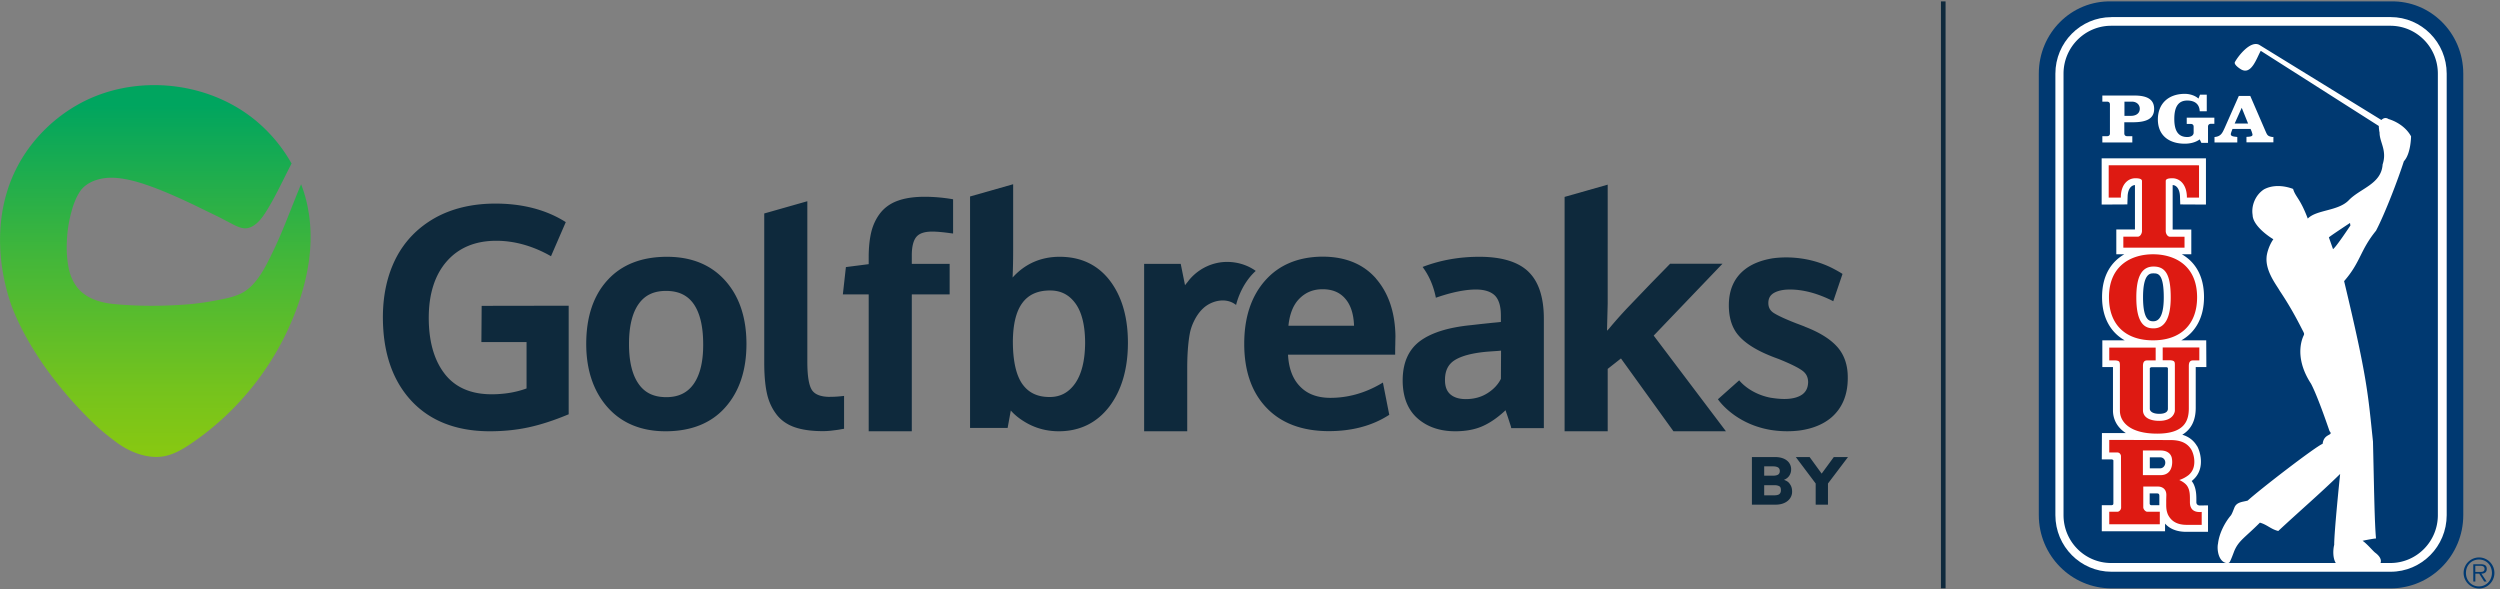
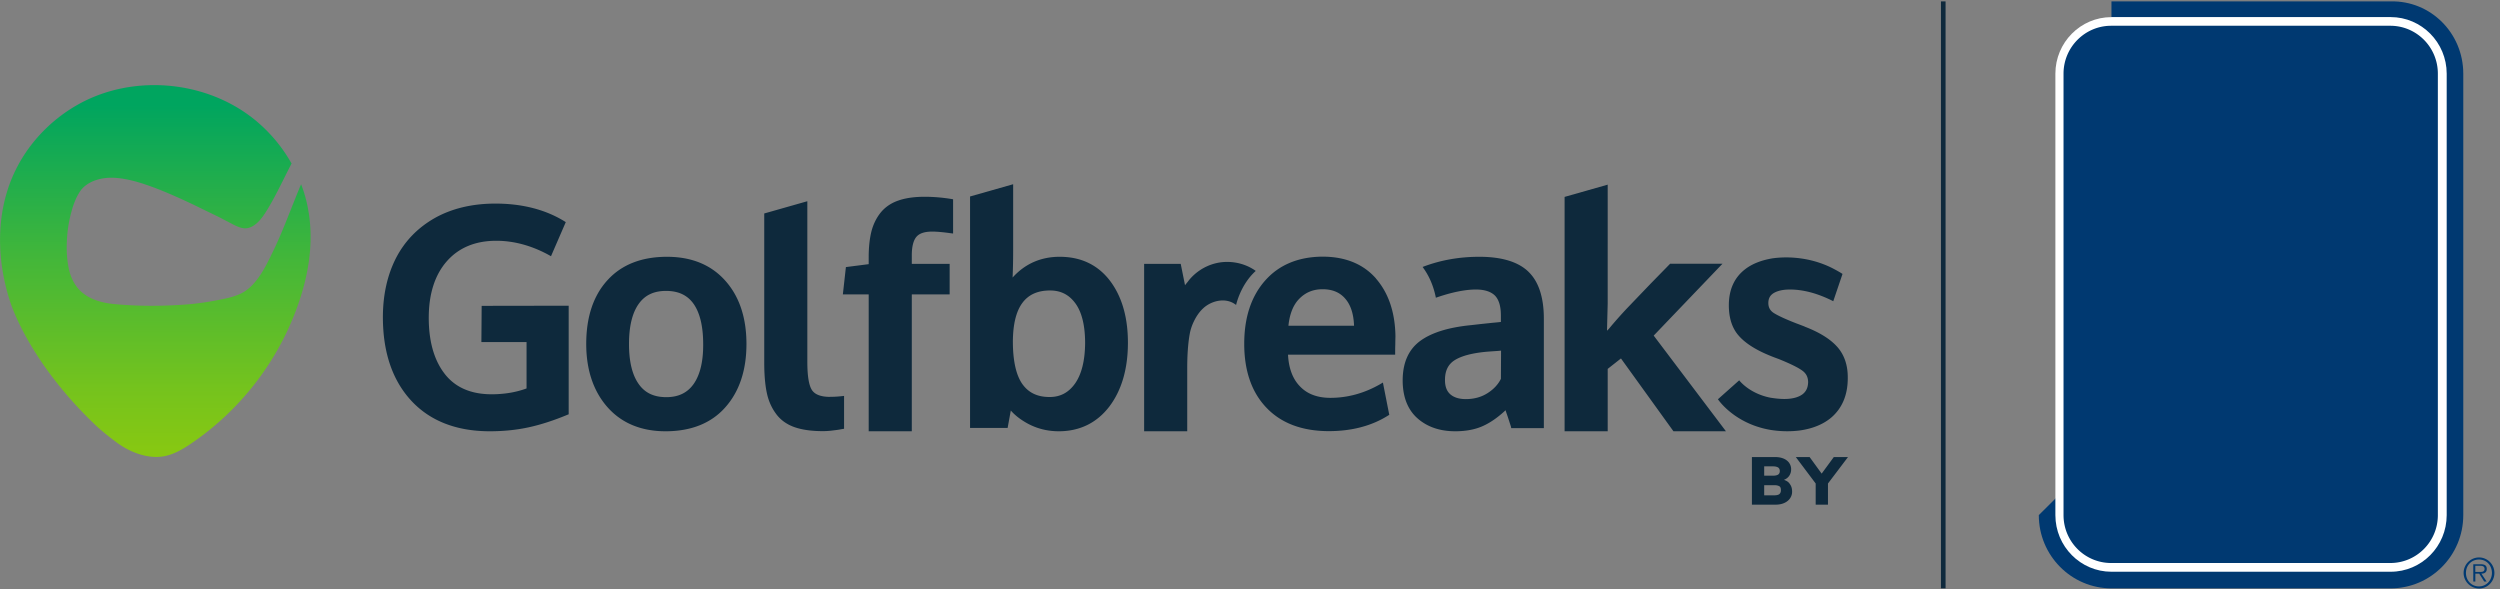
<svg xmlns="http://www.w3.org/2000/svg" width="539" height="127">
  <rect width="100%" height="100%" fill="#808080" stroke="none" />
  <defs>
    <linearGradient x1="49.991%" y1="8.257%" x2="49.991%" y2="98.141%" id="A">
      <stop stop-color="#00a55f" offset="0%" />
      <stop stop-color="#45b738" offset="45.75%" />
      <stop stop-color="#75c31d" offset="82.02%" />
      <stop stop-color="#87c812" offset="100%" />
    </linearGradient>
  </defs>
  <g fill-rule="nonzero">
    <path d="M122.608 65.902V89.32l-.298.12c-2.89 1.2-5.658 2.102-8.25 2.672s-5.42.87-8.458.87c-7.177 0-12.895-2.222-16.945-6.605s-6.105-10.418-6.105-17.984c0-4.804.953-9.097 2.83-12.76 1.906-3.693 4.735-6.575 8.398-8.647 3.663-2.042 8.04-3.092 13.044-3.092 5.688 0 10.662 1.26 14.77 3.753l.387.24-3.187 7.356-.476-.27c-3.752-2.042-7.564-3.062-11.317-3.062-4.527 0-8.1 1.5-10.662 4.413-2.59 2.942-3.9 7.056-3.9 12.2 0 5.104 1.16 9.157 3.455 12.1 2.263 2.912 5.658 4.383 10.096 4.383 2.74 0 5.27-.42 7.535-1.26v-9.998h-9.738l.06-7.806 18.762-.03zm33.772-5.374c-3.038-3.423-7.267-5.164-12.568-5.164-5.51 0-9.828 1.71-12.865 5.074-3.038 3.333-4.556 7.956-4.556 13.72 0 5.584 1.55 10.178 4.556 13.6 3.038 3.453 7.267 5.224 12.538 5.224 5.48 0 9.828-1.71 12.865-5.134 3.038-3.393 4.586-7.986 4.586-13.69 0-5.644-1.52-10.238-4.556-13.63zm-6.8 22.217c-1.34 1.922-3.276 2.882-5.926 2.882-2.68 0-4.646-.93-5.986-2.882-1.37-1.952-2.055-4.834-2.055-8.557 0-3.783.685-6.665 2.055-8.617 1.34-1.922 3.276-2.852 5.926-2.852 2.7 0 4.646.93 5.986 2.852 1.34 1.952 2.025 4.834 2.025 8.617.03 3.693-.655 6.575-2.025 8.557zm147.088-22.698c-2.74-3.122-6.61-4.714-11.525-4.714-5.182.03-9.35 1.74-12.36 5.134s-4.527 7.956-4.527 13.66c0 5.825 1.608 10.478 4.825 13.81 3.187 3.333 7.713 5.014 13.43 5.014 4.884 0 9.173-1.11 12.716-3.333l.298-.18-1.37-6.965-.596.36c-3.425 1.952-7 2.942-10.72 2.942-2.83 0-5.063-.84-6.64-2.552-1.52-1.59-2.353-3.873-2.502-6.755h23.1v-.5c0-.4 0-.96.03-1.77 0-.81.03-1.41.03-1.77-.09-5.104-1.49-9.247-4.2-12.37zm-18.88 10.148c.268-2.522 1.042-4.474 2.323-5.765 1.37-1.41 3.038-2.072 5.033-2.072 2.144 0 3.782.69 4.973 2.132 1.132 1.35 1.727 3.273 1.817 5.735h-14.146v-.03zm-98.813 15.372c-1.936 0-3.246-.48-3.9-1.44-.685-1.02-1.013-3.092-1.013-6.125V43.384l-9.292 2.642v32.125c0 2.552.18 4.744.536 6.455.357 1.77 1.042 3.303 1.995 4.594.953 1.32 2.293 2.282 3.96 2.882 1.608.57 3.663.87 6.105.87.596 0 1.28-.03 1.995-.12s1.28-.15 1.757-.24c.268-.06.566-.1.864-.15v-7.086c-1.19.15-2.174.2-3.008.2zm60.336-25.04c-2.62-3.423-6.254-5.164-10.84-5.164-4.05 0-7.475 1.5-10.155 4.474.09-2.102.12-3.993.12-5.704V39.72l-9.292 2.642v49.9h8.1l.685-3.753c.893 1.02 2.114 1.982 3.663 2.822 1.995 1.08 4.26 1.65 6.67 1.65 4.527 0 8.2-1.8 10.9-5.314 2.65-3.483 4.02-8.136 4.02-13.78 0-5.464-1.3-9.968-3.872-13.36zm-7.505 22.127c-1.4 1.982-3.187 2.942-5.51 2.942-2.65 0-4.556-.93-5.897-2.822-1.34-1.922-2.025-5.014-2.025-9.187.06-7.386 2.68-10.96 8.01-10.96 2.323 0 4.1.9 5.48 2.792s2.085 4.774 2.085 8.557c-.03 3.753-.745 6.665-2.144 8.677zM197.596 51.04c.655-.75 1.787-1.11 3.395-1.11.953 0 2.323.12 4.02.36l.476.06v-7.386c-2.085-.36-4.14-.54-6.135-.54-2.234 0-4.1.27-5.658.81-1.578.54-2.83 1.41-3.782 2.552-.923 1.14-1.608 2.492-2.025 4.083-.387 1.53-.596 3.423-.596 5.584v1.5l-4.914.63-.655 5.885h5.57v29.513h9.292V63.47h8.16v-6.575h-8.16v-1.89c0-1.86.357-3.213 1.013-3.963zm131.93 7.536c-2.204-2.132-5.777-3.213-10.572-3.213-4.318 0-8.428.72-12.24 2.192 1.4 1.89 2.353 4.083 2.86 6.635 3.365-1.17 6.284-1.77 8.636-1.77 1.846 0 3.216.45 4.08 1.29.864.87 1.3 2.312 1.3 4.293v1.41c-.476.06-1.102.12-1.787.18l-2.56.27-2.114.24c-4.854.48-8.517 1.62-10.96 3.423-2.502 1.86-3.752 4.714-3.752 8.497 0 3.513 1.072 6.275 3.157 8.136s4.825 2.822 8.16 2.822c2.442 0 4.527-.42 6.254-1.26 1.52-.72 3.067-1.83 4.616-3.273.09.33.238.75.447 1.35l.685 2.102.09.4h7.028V68.904c.03-4.714-1.102-8.196-3.335-10.328zM323.6 81.664c-.566 1.17-1.52 2.222-2.83 3.062-1.34.87-2.92 1.32-4.735 1.32-1.46 0-2.59-.36-3.365-1.05s-1.132-1.71-1.132-3.062c0-2.012.685-3.393 2.114-4.293 1.49-.93 3.872-1.56 7.147-1.83.09 0 .328-.03 1.698-.12.476-.03.864-.06 1.132-.1l-.03 6.065zm72.516-6.875c-1.49-1.68-3.812-3.122-6.91-4.323-.238-.12-.596-.24-1.042-.42-.536-.2-.715-.27-.804-.3-2.472-.96-4.14-1.74-5.003-2.312-.745-.5-1.102-1.2-1.102-2.102 0-.96.357-1.65 1.132-2.132.834-.5 1.995-.78 3.514-.78 2.8 0 5.777.78 8.875 2.282l.476.24 1.995-5.885s-1.042-.69-2.65-1.47c-5.54-2.612-10.72-2.132-12.448-1.89-2.382.4-4.378 1.17-5.926 2.372-2.323 1.8-3.484 4.413-3.484 7.746 0 2.762.715 4.984 2.174 6.605 1.4 1.59 3.693 3.062 6.85 4.323.268.12.834.33 1.727.66 2.53 1.02 4.288 1.89 5.152 2.552.804.6 1.19 1.41 1.19 2.462-.03 1.17-.447 2.042-1.28 2.642-.893.63-2.204.96-3.842.96-.923 0-1.906-.1-2.978-.27-4.616-.9-6.76-3.753-6.76-3.753l-4.586 4.083s3.455 5.254 11.317 6.605c1.876.3 4.02.42 6.373.12 2.77-.4 5.003-1.32 6.73-2.762 2.353-2.012 3.574-4.864 3.574-8.527.03-2.762-.745-5.014-2.263-6.725zm-39.58-2.432l14.83-15.492H360.08l-.15.15-4.08 4.173-5.182 5.404c-1.34 1.44-2.62 2.882-3.782 4.293l-.417.42.15-5.855V39.81l-9.292 2.642v50.53h9.292v-13.45l2.86-2.252 11.317 15.702h11.317l-15.575-20.626zm-86.067-14.14c-2.53-1.68-5.807-2.192-8.756-1.35a10.81 10.81 0 0 0-5.42 3.603l-.268.36c-.18.2-.357.45-.536.66l-.923-4.594h-7.892v36.088h9.292v-13.66c0-3.603.298-6.005.536-7.296.15-.87.417-1.62.625-2.132.625-1.47 1.4-2.642 2.382-3.513 1.668-1.5 4.586-2.282 6.7-.84l.298.2s.923-4.353 4.23-7.326l-.268-.2z" fill="#0e293c" />
    <path d="M66.552 45.873l-.15-.9c-.327-1.8-.833-3.568-1.487-5.247-2.08 4.917-3.836 9.954-6.185 14.752-1.427 2.938-3.21 6.626-6.096 8.425-.15.1-.268.15-.416.24-1.814.96-4.044 1.32-6.066 1.71-2.2.4-4.43.7-6.66.84-4.876.33-9.842.33-14.72-.12-2.676-.24-5.47-.96-7.434-2.848-1.28-1.23-2.08-2.908-2.468-4.647-.446-2.04-.565-4.138-.446-6.206a27.81 27.81 0 0 1 .981-6.236c.446-1.65 1.07-3.328 2.11-4.737 1.606-1.92 4.34-2.638 6.78-2.58 3.24.1 6.57 1.23 9.575 2.37 2.825 1.11 5.62 2.37 8.355 3.688l.357.18 4.698 2.28 3.33 1.74c.892.4 1.784.8 2.795.6 1.725-.36 3.003-2.04 3.895-3.448 2.11-3.328 3.717-6.956 5.56-10.464-1.992-3.568-4.668-6.746-7.79-9.325C44.43 17.2 28.403 15.86 16.54 22.697 10.65 26.085 5.775 31.302 2.95 37.538c-3.955 8.725-3.687 18.98-.565 28.094 1.04 2.938 5.65 14.182 18.554 26.355 1.368 1.23 2.855 2.4 4.43 3.568.595.4 1.19.8 1.814 1.14 2.498 1.35 5.382 2.16 8.147 1.68 2.2-.4 4.193-1.59 6.066-2.878 10.1-6.896 18.08-17 22.4-28.544 2.557-6.746 3.895-14.002 2.765-21.078z" fill="url(#A)" />
-     <path d="M439.566 111.057c0 8.737 7.028 15.792 15.665 15.792h60.187c8.666 0 15.665-7.086 15.665-15.792V15.883C531.083 7.146 524.054.1 515.418.3H455.23c-8.666-.2-15.665 6.845-15.665 15.582v95.175z" fill="#003971" />
+     <path d="M439.566 111.057c0 8.737 7.028 15.792 15.665 15.792h60.187c8.666 0 15.665-7.086 15.665-15.792V15.883C531.083 7.146 524.054.1 515.418.3H455.23v95.175z" fill="#003971" />
    <path d="M455.23 3.693c-6.67 0-12.09 5.464-12.09 12.2v95.175c0 6.725 5.42 12.2 12.09 12.2h60.187c6.67 0 12.09-5.464 12.09-12.2V15.883c0-6.725-5.42-12.2-12.09-12.2H455.23z" fill="#fff" />
    <path d="M455.17 5.554c-5.658 0-10.274 4.624-10.274 10.328v95.175c0 5.704 4.586 10.328 10.274 10.328h60.187c5.658 0 10.245-4.624 10.245-10.328V15.883c0-5.704-4.586-10.328-10.245-10.328H455.17zm79.2 117.753c.536 0 1.3.1 1.3-.66 0-.57-.476-.66-.923-.66h-1.072v1.32h.685zm1.757 2.072h-.536l-1.072-1.7h-.834v1.7h-.447v-3.723h1.608c.983 0 1.3.36 1.3 1 0 .75-.506 1.02-1.16 1.02l1.132 1.7zm1.132-1.86c0-1.62-1.16-2.882-2.8-2.882-1.608 0-2.8 1.26-2.8 2.882 0 1.65 1.2 2.912 2.8 2.912s2.8-1.3 2.8-2.912h0zm-6.105 0a3.34 3.34 0 0 1 3.335-3.333c1.817 0 3.306 1.5 3.306 3.333 0 1.86-1.5 3.363-3.306 3.363-1.846-.03-3.335-1.53-3.335-3.363h0z" fill="#003971" />
-     <path d="M454.903 28.763c0 .4-.238.6-.625.6h-1.013v1.35h6.462v-1.35h-1.102c-.417 0-.625-.24-.625-.6V26.36h1.817c3.008 0 4.616-.78 4.616-2.882s-1.578-2.882-4.288-2.882h-6.88v1.32h1.013c.417 0 .625.24.625.6v6.245zM458 21.917h1.668c.923 0 1.668.6 1.668 1.53 0 .96-.774 1.53-1.906 1.53h-1.4v-3.062H458zm19.447 4.773h-.745c-.417 0-.655.24-.655.6v3.513h-1.43l-.357-.75c-.953.7-2.174.93-3.216.93-3.425 0-5.807-1.8-5.807-5.224 0-3.453 2.323-5.524 5.807-5.524.953 0 2.144.3 2.948 1.02l.328-.84h1.46v3.573h-1.52c-.06-1.5-1.013-2.312-2.68-2.312-1.906 0-2.8 1.32-2.8 3.963s.893 3.903 2.8 3.903c.625 0 1.37-.24 1.37-.96v-1.26c0-.4-.238-.6-.625-.6h-.864v-1.35h5.956v1.32h.03zm4.348-.06l1.52-3.393 1.37 3.393h-2.9zm8.16 2.912c-1.102-.18-1.132-.42-1.55-1.35l-3.246-7.506h-2.472l-3.067 6.935c-.476 1.02-.774 1.8-2.174 1.922v1.17h4.914v-1.17l-.15-.03c-.387-.06-1.25-.06-1.25-.57 0-.18.12-.48.18-.66l.18-.48h3.9l.208.48c.06.2.208.57.208.78 0 .45-.983.42-1.3.45v1.17h5.807v-1.17l-.18.03zM503 53.712l-.893-2.522c-.03-.1 4.556-3.122 4.556-3.122a4.21 4.21 0 0 0 .09.54s-3.097 4.684-3.752 5.104h0zm15.248-18.915c1.55-1.6 1.578-5.404 1.578-5.404-1.578-2.882-4.854-3.723-4.854-3.723-.745-.5-1.3-.03-1.55.2h0L487.096 9.668c-1.906-1-4.556 2.432-5.24 3.693-.268.45.596 1.14 1.16 1.5 2.382 1.6 3.544-2.462 4.408-3.903l25.463 16.213c-.06.03.1 1.35.15 1.38-.03 2.102 1.668 3.843.655 6.905-.268 4.263-4.854 5.134-7.356 7.776-2.293 2.282-6.85 1.982-8.726 3.843l-.06.06s0-.06-.03-.1c-1.638-4.323-2.62-4.564-3.127-6.305-1.995-.75-4.378-.93-6.284.1-1.846 1.2-2.77 3.513-2.442 5.524.03 2.072 2.948 4.323 4.467 5.224-.983 1.4-1.43 3.152-1.46 3.903-.238 3.062 2.174 6.005 2.83 7.206 2.86 4.263 4.467 7.656 5.093 8.827.1.24.238.42.12.72-.03.1-2.472 4.353 1.55 10.508 1.638 3.152 3.96 10.208 4 10.238.923 1-1.25.4-1.5 2.702-1.578.63-13.5 9.818-16.17 12.25-1.072.3-2.442.27-2.9 1.62-.06.1-.476 1.3-.745 1.6-1.132 1.32-2.472 3.693-2.74 6.005-.268 1.2.03 3.483 1.4 4.113.625.27.893.1 1.042 0 .18-.1.953-2.192 1.042-2.432.953-2.312 2.353-2.942 5.54-6.155 1.608.45 2.323 1.4 3.96 1.8 4.467-4.173 8.964-8.016 13.342-12.3-.685 6.635-1.3 13.45-1.28 15.282-.298 1.17-.328 3.152.506 4.143 0 0 7.296.42 8.696.33.685-.06.745-.48.745-.48s.655-1-1.132-2.312c-.506-.4-1.757-1.922-2.7-2.552 1.25-.27 2.6-.5 2.9-.5-.328-3.483-.417-11.02-.655-20.896-1.072-10.208-1.2-13.66-6.224-34.587 3.574-4.083 3.425-6.635 6.88-10.87 1.906-3.633 4.735-11 5.986-14.922h0zM463.5 100.97v-2.372h2.234c.625 0 1.102.48 1.102 1.14 0 .75-.566 1.23-1.072 1.23H463.5zm.357 7.956c-.387 0-.387-.36-.387-.36v-2.192h1.43c.447 0 .655.06.655.57v1.982h-1.698zm2.65-44.825c0 3.423-.745 5.164-2.234 5.164-.715 0-2.234 0-2.234-5.164s1.55-5.164 2.234-5.164c.953 0 2.234 0 2.234 5.164h0zm-2.68 15.072h3.306s.268.03.268.27v8.677c0 .63-.536 1.1-1.876 1.1s-2.025-.5-2.025-1.1v-8.677c0-.2.328-.27.328-.27h0zm10.453 29.813c-.15 0-.745-.06-.745-.72v-.7c0-1.08-.1-2.192-.596-3.213-.12-.24-.268-.45-.417-.66.06-.03.12-.06.18-.12l.06-.06c1.16-1 1.757-2.342 1.757-3.993 0-1.1-.268-2.282-.774-3.273l-.06-.06c-.715-1.23-1.787-2.042-3.187-2.462 1.906-1.14 2.9-3.062 2.9-5.795v-8.797h2.293l-.03-5.765h-5.36c3.097-1.74 4.884-4.984 4.884-9.307 0-4.744-2.025-7.656-4.795-9.247h2.055V49.48h-4.02V39.9c.893.03 1.52.96 1.578 2.402l.06 1.77 5.54.03v-9.968h-22.485v9.968l5.54-.03.06-1.77c.06-1.44.685-2.342 1.578-2.402v9.578h-4.02v5.344H458c-2.77 1.6-4.795 4.504-4.795 9.247 0 4.323 1.787 7.566 4.884 9.307h-4.825v5.765h2.293v9.36c0 1.77.804 3.603 2.77 4.864h-5.152l-.03 5.674s1.698.03 2.174 0c0 .06.387 0 .328.4v9.067c0 .48-.328.33-.328.42h-2.174v5.614h13.64v-1.65c1.042 1.17 2.6 1.77 4.556 1.77h4.705v-5.704l-1.757.03z" fill="#fff" />
-     <path d="M473.784 35.638h-19.15v6.965h2.62v-.33c.12-2.672 1.638-3.843 3.127-3.843.953 0 1.43.2 1.43.6V49.8c0 .57-.387 1.23-.923 1.23h-3.097v2.372h13.193V51.04h-3.127c-.536 0-.923-.63-.923-1.23V39.03c0-.42.476-.6 1.43-.6 1.5 0 3.008 1.2 3.127 3.843v.33h2.62v-6.965h-.328zm.386 39.272h-7.892v2.762h1.46c.506 0 .834.1.983.24.18.18.18.45.18.9V88.6c-.06.45-.506 2.132-3.365 2.132-2.204 0-3.514-.84-3.514-2.282v-9.548c0-1.1.506-1.2.983-1.2h1.757V74.94h-10.006v2.76h1.132c.506 0 .834.1.983.24.18.2.18.54.18.87v9.728c0 2.402 2.114 4.954 8.04 4.954 6.046 0 6.82-2.942 6.82-5.494V78.9c0-1.1.506-1.2.983-1.2h1.28V74.9zm-9.856-4.114c-1.578 0-3.723-.57-3.723-6.665 0-4.594 1.22-6.665 3.723-6.665 2.62 0 3.693 1.83 3.693 6.665 0 4.443-1.28 6.665-3.693 6.665h0zm-.12-15.973c-4.586 0-9.5 2.342-9.5 9.277 0 5.885 3.544 9.277 9.5 9.277 5.926 0 9.5-3.393 9.5-9.277 0-6.935-4.914-9.277-9.5-9.277h0zm-2.174 42.303h3.812c1.25 0 2.114.54 2.382 1.5.15.6.18 1.53-.1 2.282-.357 1-1.16 1.53-2.293 1.53h-3.812v-5.314zm12.33 13.27c-.655 0-2.204-.06-2.204-2.132v-.72c0-.8-.03-1.77-.447-2.522-.387-.8-1.34-1.3-1.846-1.53a6.64 6.64 0 0 0 2.025-1.081c.804-.7 1.22-1.62 1.22-2.852 0-.87-.208-1.8-.625-2.582-.864-1.44-2.293-2.102-4.556-2.102l-13.163-.03v2.702h1.698c.745 0 .834.75.834.75l.03 11.14c0 .45-.417.9-.804.9h-1.757v2.702h10.9v-2.702h-2.7c-.387 0-.864-.54-.864-.96v-4.474h3.246c.357 0 1.757.18 1.727 1.86l-.03 1.17c.03 1.02-.1 1.83.357 2.972.745 1.53 2.055 2.252 4.08 2.252h3.216v-2.792l-.328.03z" fill="#de1a12" />
    <path d="M419.466.296V126.85h-1V.296zM395.37 98.538l-2.62 3.573-2.6-3.573h-2.978l4.288 5.704v4.564h2.65v-4.564l4.318-5.704h-3.067zm-12.865 8.257h-2.144v-2.192h2.144c.536 0 .893.1 1.132.24s.328.45.328.84-.12.66-.328.84-.596.27-1.132.27m-2.144-6.245h1.906c.506 0 .864.1 1.102.24.238.18.357.42.357.78 0 .33-.12.6-.357.75s-.596.24-1.102.24h-1.906v-2.012zm4.23 2.912c.506-.18.893-.48 1.16-.87a2.44 2.44 0 0 0 .417-1.38 2.36 2.36 0 0 0-.953-1.952c-.625-.482-1.5-.72-2.56-.72h-4.944v10.268h5.063c.745 0 1.37-.12 1.906-.36s.953-.57 1.25-1a2.46 2.46 0 0 0 .447-1.47c0-.63-.15-1.17-.476-1.6-.238-.42-.685-.72-1.3-.93" fill="#0e293c" />
  </g>
</svg>